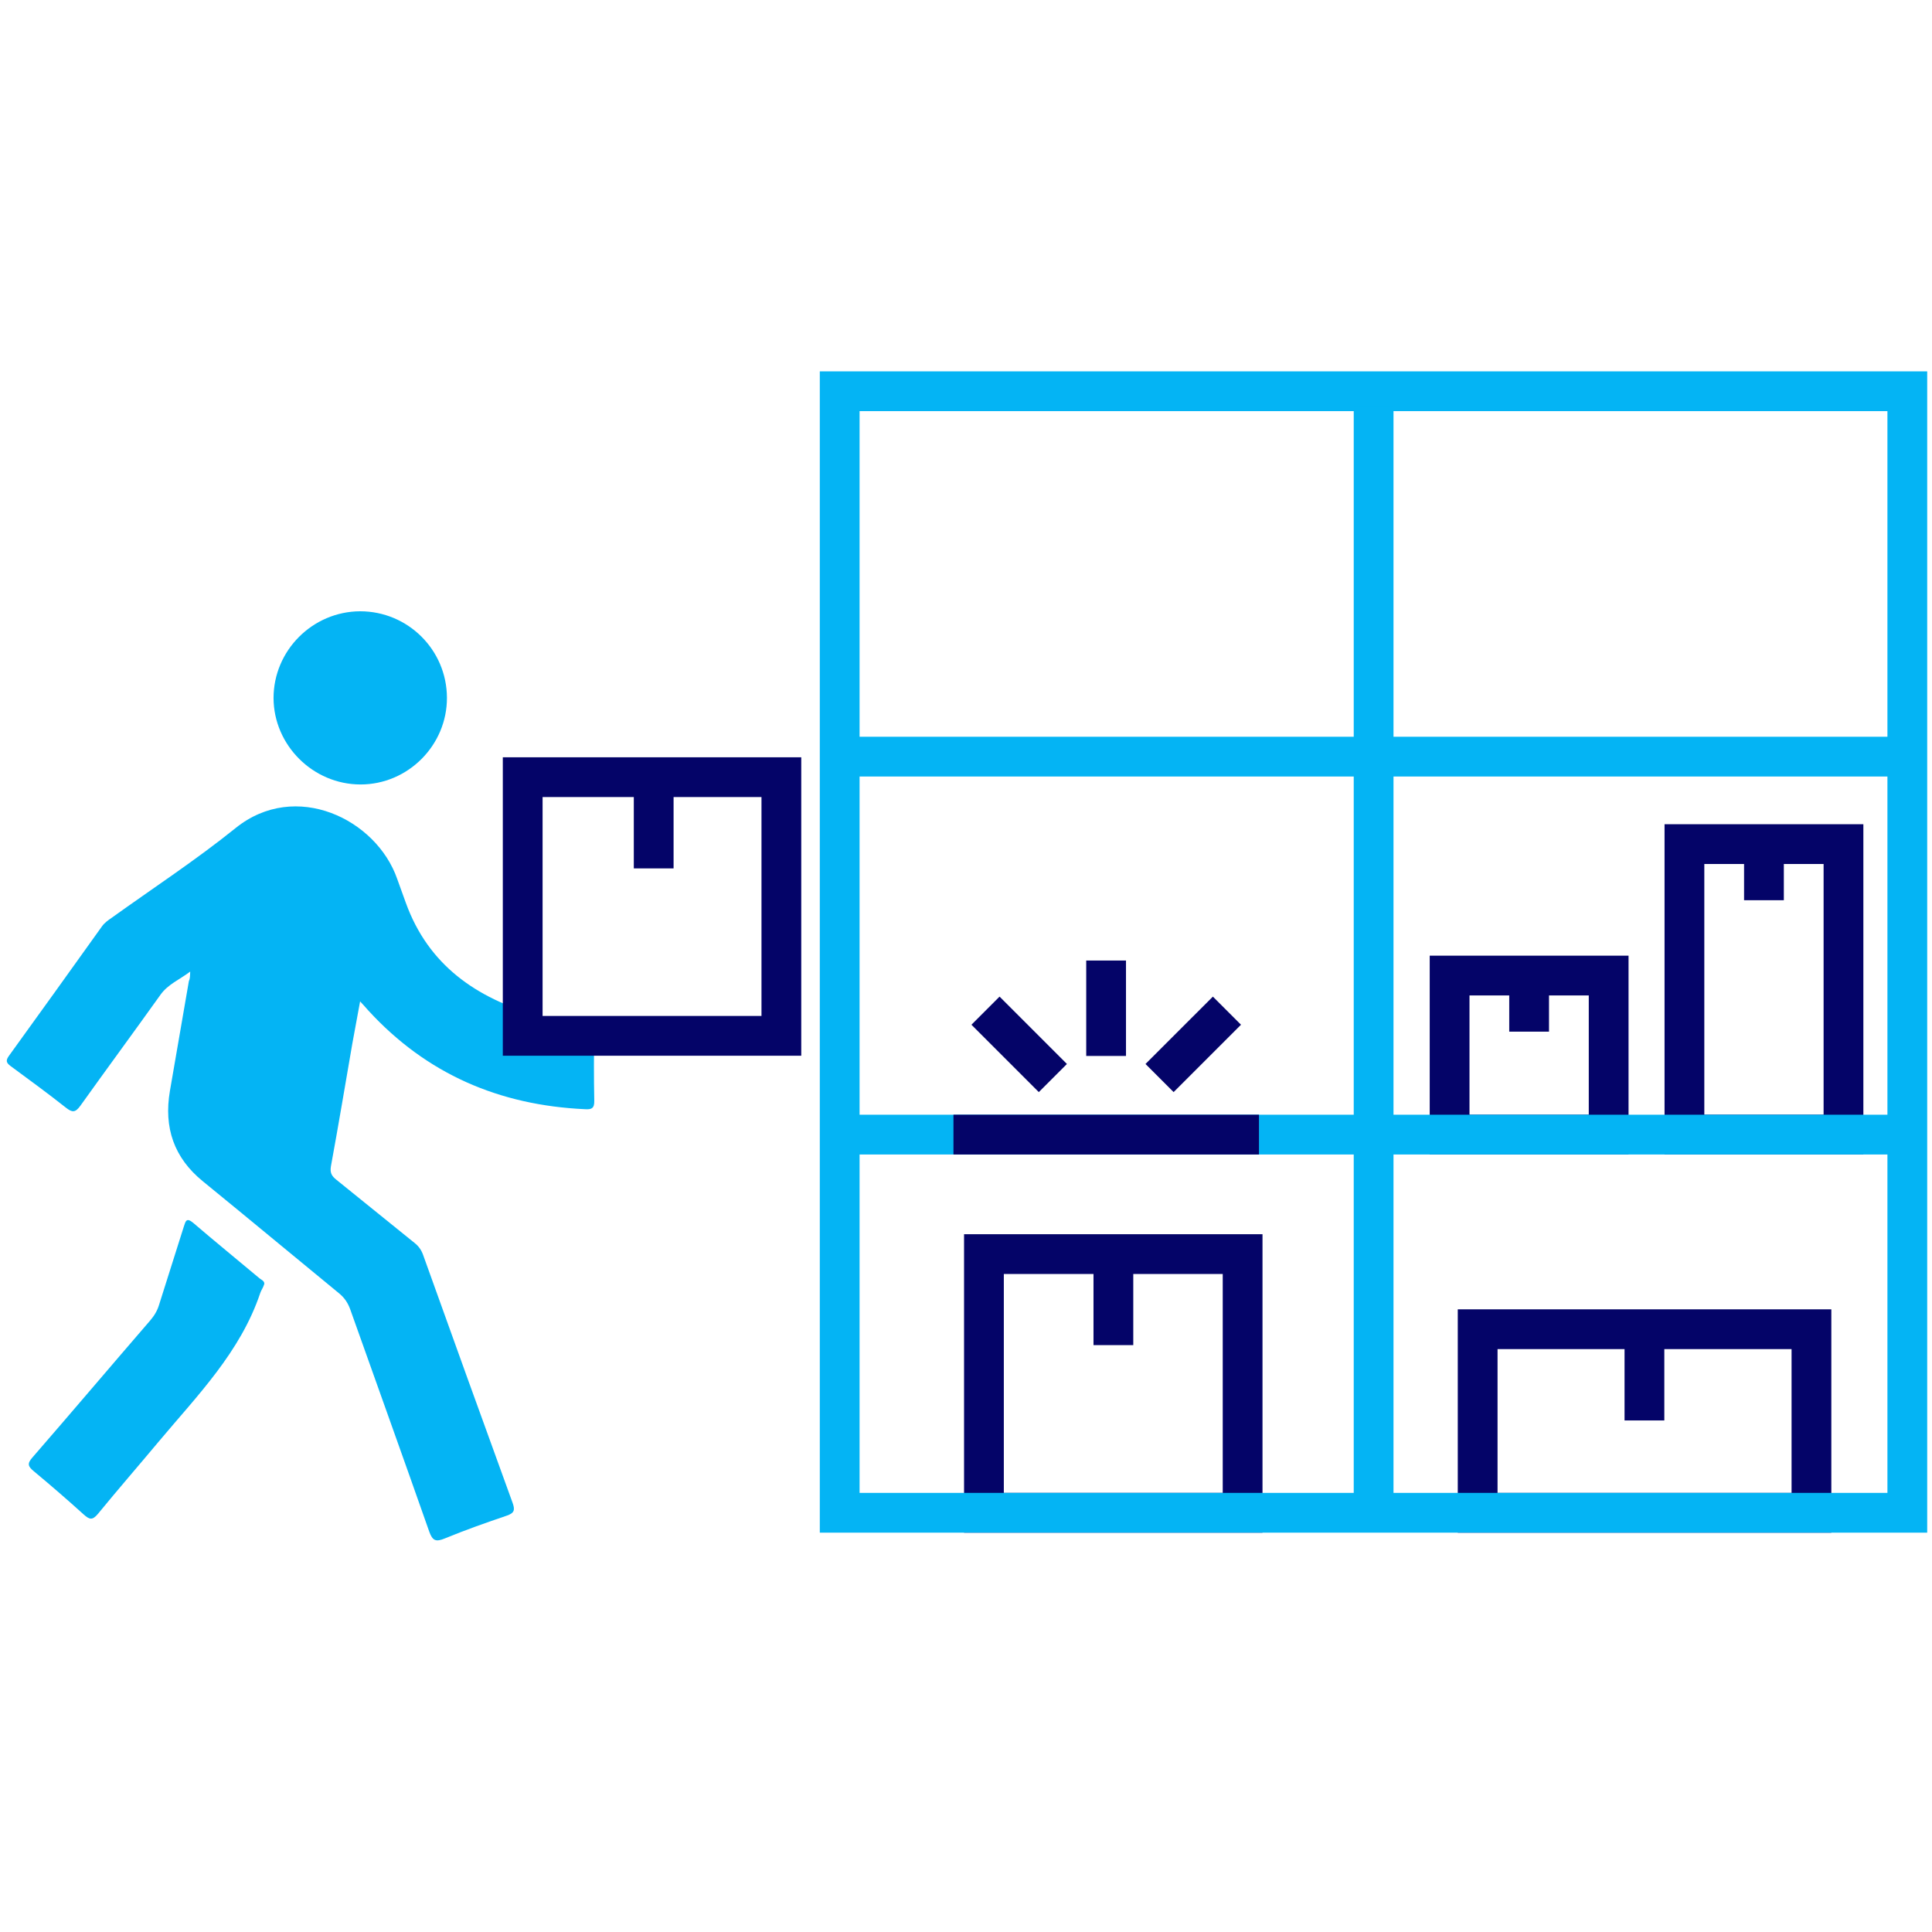
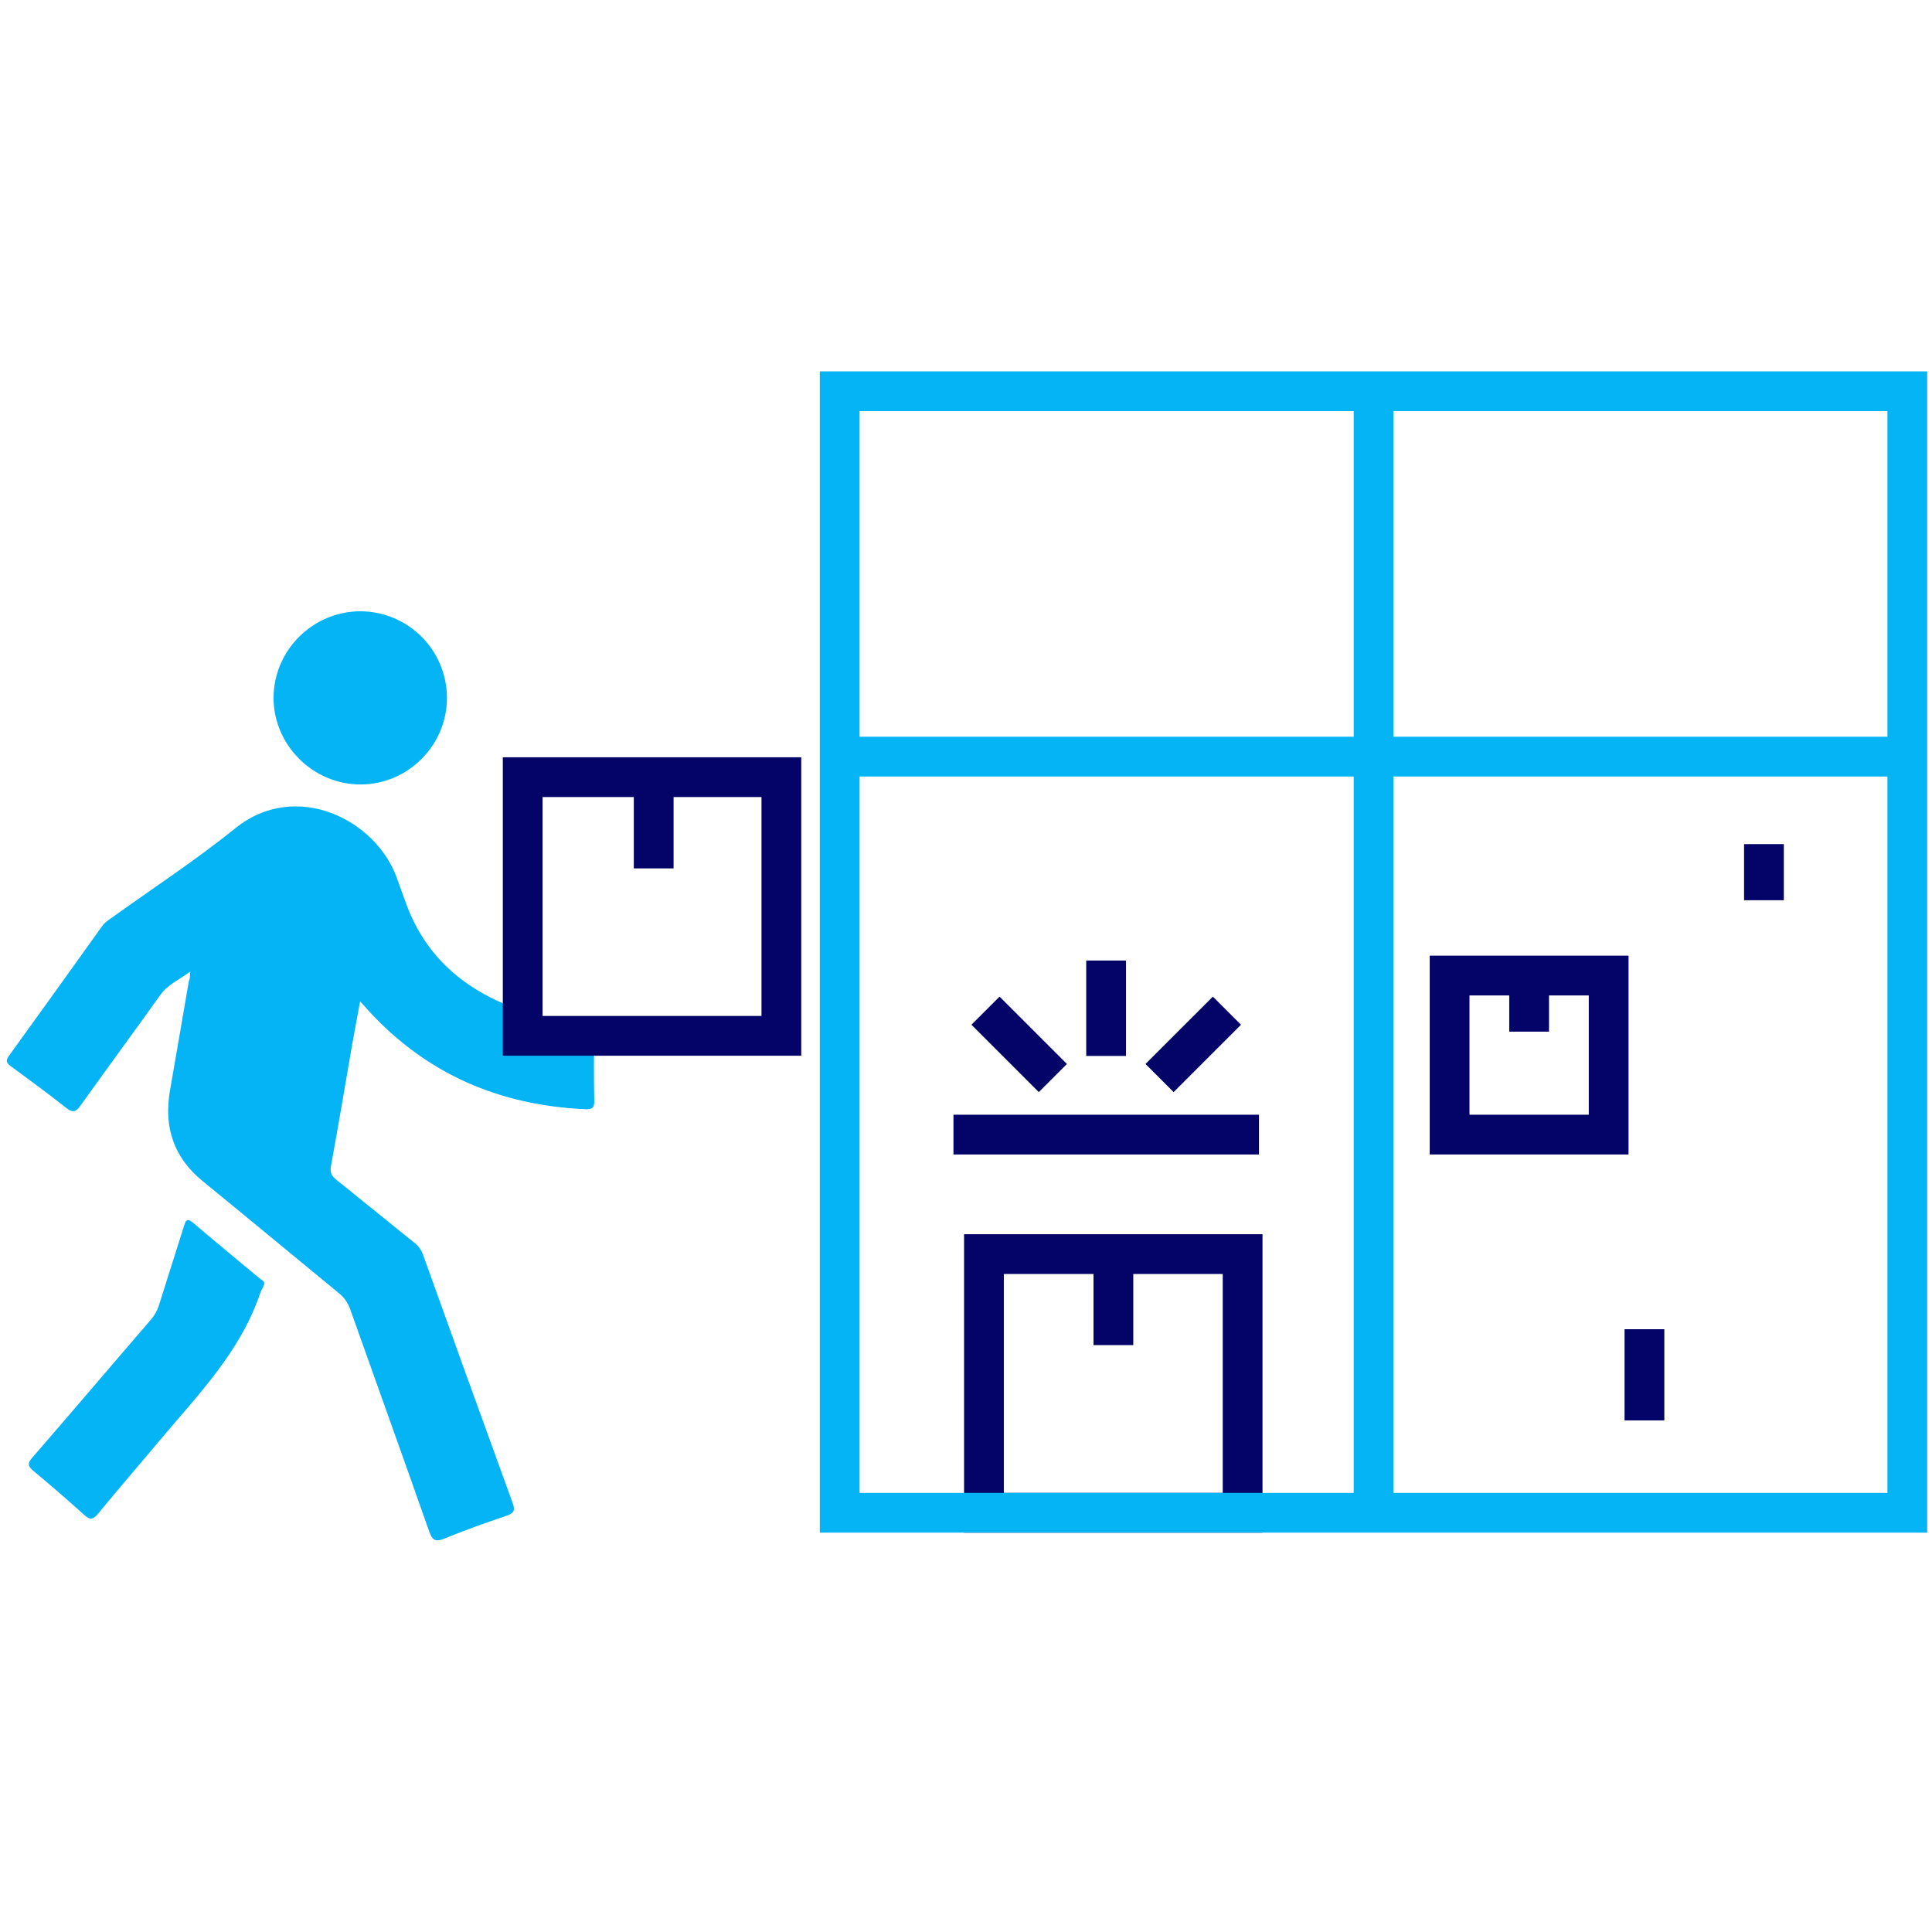
<svg xmlns="http://www.w3.org/2000/svg" id="Calque_1" viewBox="0 0 1080 1080">
  <defs>
    <style>.cls-1-ventilation{stroke:#04b4f4;}.cls-1-ventilation,.cls-2-ventilation{fill:none;stroke-miterlimit:10;stroke-width:22.23px;}.cls-2-ventilation{stroke:#040468;}.cls-3-ventilation{fill:#04b4f4;stroke-width:0px;}</style>
  </defs>
-   <rect class="cls-2-ventilation" x="826.02" y="743.04" width="186.59" height="102.62" />
  <line class="cls-2-ventilation" x1="919.25" y1="743.04" x2="919.25" y2="794.04" />
  <rect class="cls-2-ventilation" x="810.34" y="545.34" width="88.91" height="88.91" />
  <rect class="cls-2-ventilation" x="550.03" y="701.05" width="144.6" height="144.6" />
  <line class="cls-2-ventilation" x1="622.39" y1="701.05" x2="622.39" y2="751.93" />
  <line class="cls-2-ventilation" x1="854.79" y1="545.34" x2="854.79" y2="576.7" />
-   <rect class="cls-2-ventilation" x="941.61" y="471.86" width="88.91" height="162.38" />
  <line class="cls-2-ventilation" x1="986.06" y1="471.86" x2="986.06" y2="503.23" />
  <rect class="cls-1-ventilation" x="469.39" y="218.71" width="596.81" height="626.94" />
-   <line class="cls-1-ventilation" x1="1066.2" y1="634.25" x2="469.39" y2="634.25" />
  <line class="cls-1-ventilation" x1="1066.2" y1="422.96" x2="469.39" y2="422.96" />
  <line class="cls-2-ventilation" x1="532.99" y1="634.25" x2="703.77" y2="634.25" />
  <line class="cls-2-ventilation" x1="648.2" y1="602.63" x2="685.87" y2="564.97" />
  <line class="cls-2-ventilation" x1="618.32" y1="590.28" x2="618.32" y2="536.94" />
  <line class="cls-2-ventilation" x1="588.56" y1="602.63" x2="550.9" y2="564.97" />
  <path class="cls-3-ventilation" d="m106.35,543.11c-6.05,4.57-12.35,7.04-16.55,12.84-14.82,20.75-30.01,41.37-44.83,62.11-2.84,3.95-4.57,3.95-8.15,1.11-10.13-8.03-20.5-15.56-30.87-23.22-2.47-1.85-2.84-3.09-.99-5.68,17.41-24.08,34.7-48.16,51.99-72.36,1.48-2.1,3.46-3.46,5.43-4.82,23.22-16.67,47.17-32.35,69.4-50.26,33.46-26.92,78.66-4.94,90.27,28.53,1.61,4.45,3.21,8.89,4.82,13.34,12.6,34.82,39.39,53.22,73.47,62.98,8.77,2.47,17.78,3.83,26.92,3.7,3.58,0,4.94.86,4.94,4.82-.25,13.09-.25,26.06,0,39.15.12,4.32-1.61,4.94-5.31,4.69-47.79-2.22-88.42-19.63-121.02-55.2-1.23-1.36-2.47-2.84-4.57-5.06-1.61,8.52-2.96,15.93-4.32,23.46-3.95,22.84-7.78,45.81-11.98,68.66-.62,3.7.37,5.43,2.96,7.53,14.57,11.73,29.14,23.59,43.71,35.32,2.35,1.85,3.83,3.95,4.82,6.67,16.55,46.18,33.22,92.37,50.01,138.55,1.48,4.08,1.11,5.8-3.21,7.29-11.61,3.95-23.22,8.03-34.58,12.72-5.06,2.1-6.92,1.36-8.77-3.83-14.57-41.49-29.51-82.98-44.21-124.35-1.36-3.7-3.33-6.54-6.42-9.01-25.31-20.75-50.51-41.74-75.82-62.36-16.3-13.21-21.98-30.13-18.52-50.51,3.46-20.5,7.16-41,10.62-61.5.62-1.11.62-2.59.74-5.31Z" />
  <path class="cls-3-ventilation" d="m147.71,717.85c-.25.74-.49,1.23-.74,1.85-.49.99-1.11,1.98-1.48,3.09-11.11,33.09-35.19,57.3-56.8,83.11-11.24,13.46-22.84,26.8-33.96,40.38-3.09,3.7-4.69,3.21-7.9.37-9.14-8.27-18.4-16.3-27.91-24.2-3.33-2.72-3.83-4.32-.74-7.78,22.1-25.44,43.84-51.12,65.82-76.56,2.22-2.59,3.95-5.43,4.94-8.77,4.57-14.57,9.26-29.14,13.83-43.71.99-3.09,1.48-5.19,5.31-1.98,12.23,10.5,24.7,20.62,37.05,30.99,1.11.86,2.84,1.48,2.59,3.21Z" />
  <path class="cls-3-ventilation" d="m201.31,341.71c26.67,0,48.41,21.49,48.53,48.28.12,26.55-21.73,48.53-48.28,48.53s-48.53-21.86-48.65-48.28c0-26.55,21.73-48.41,48.41-48.53Z" />
  <rect class="cls-2-ventilation" x="292.19" y="434.44" width="144.6" height="144.6" />
  <line class="cls-2-ventilation" x1="365.42" y1="434.44" x2="365.42" y2="485.44" />
  <line class="cls-1-ventilation" x1="767.86" y1="854.54" x2="767.86" y2="227.61" />
</svg>